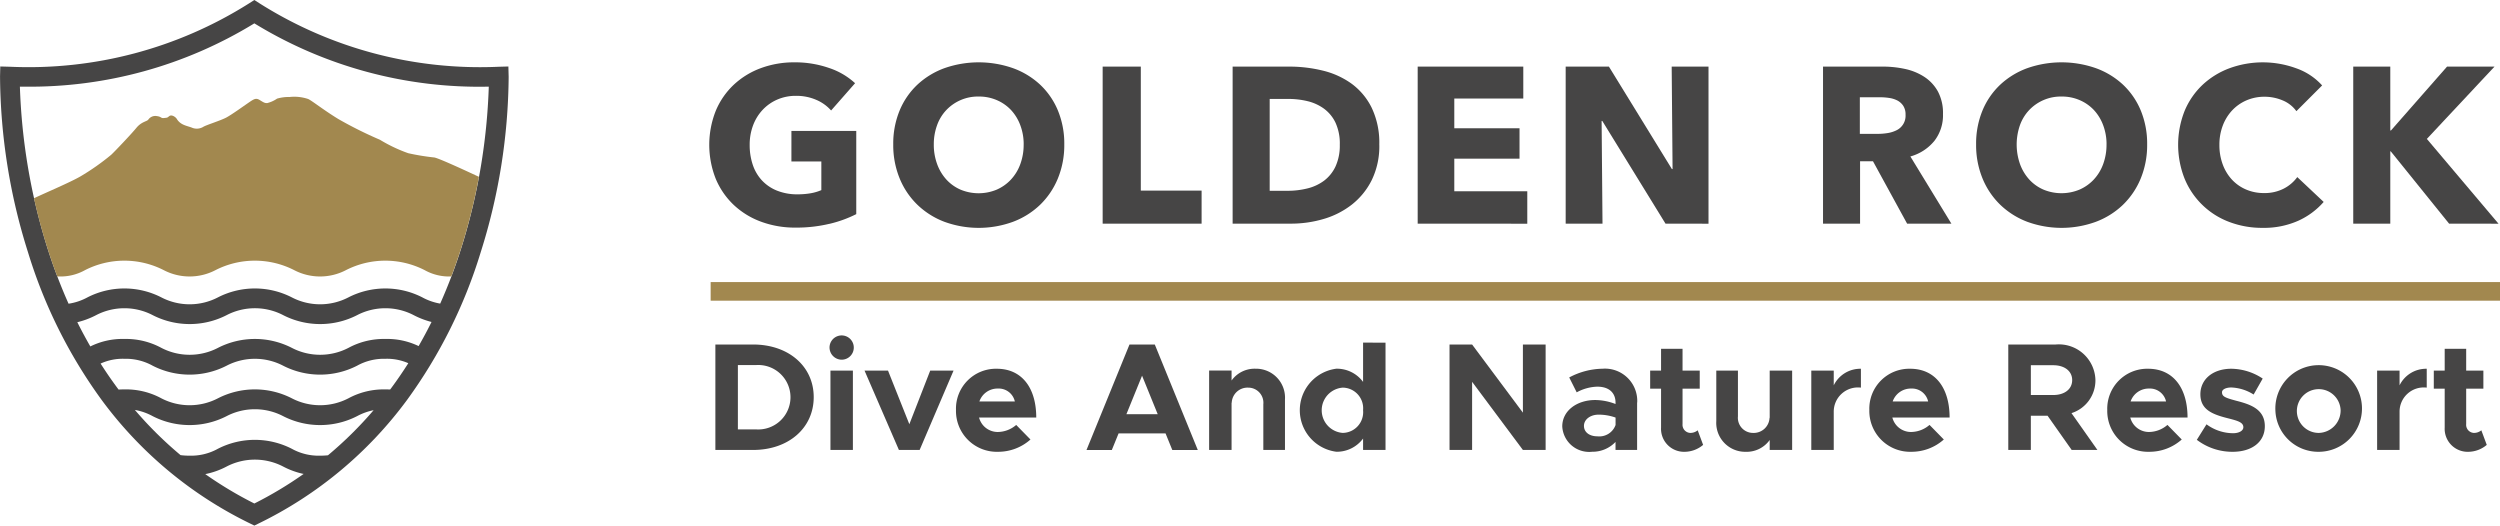
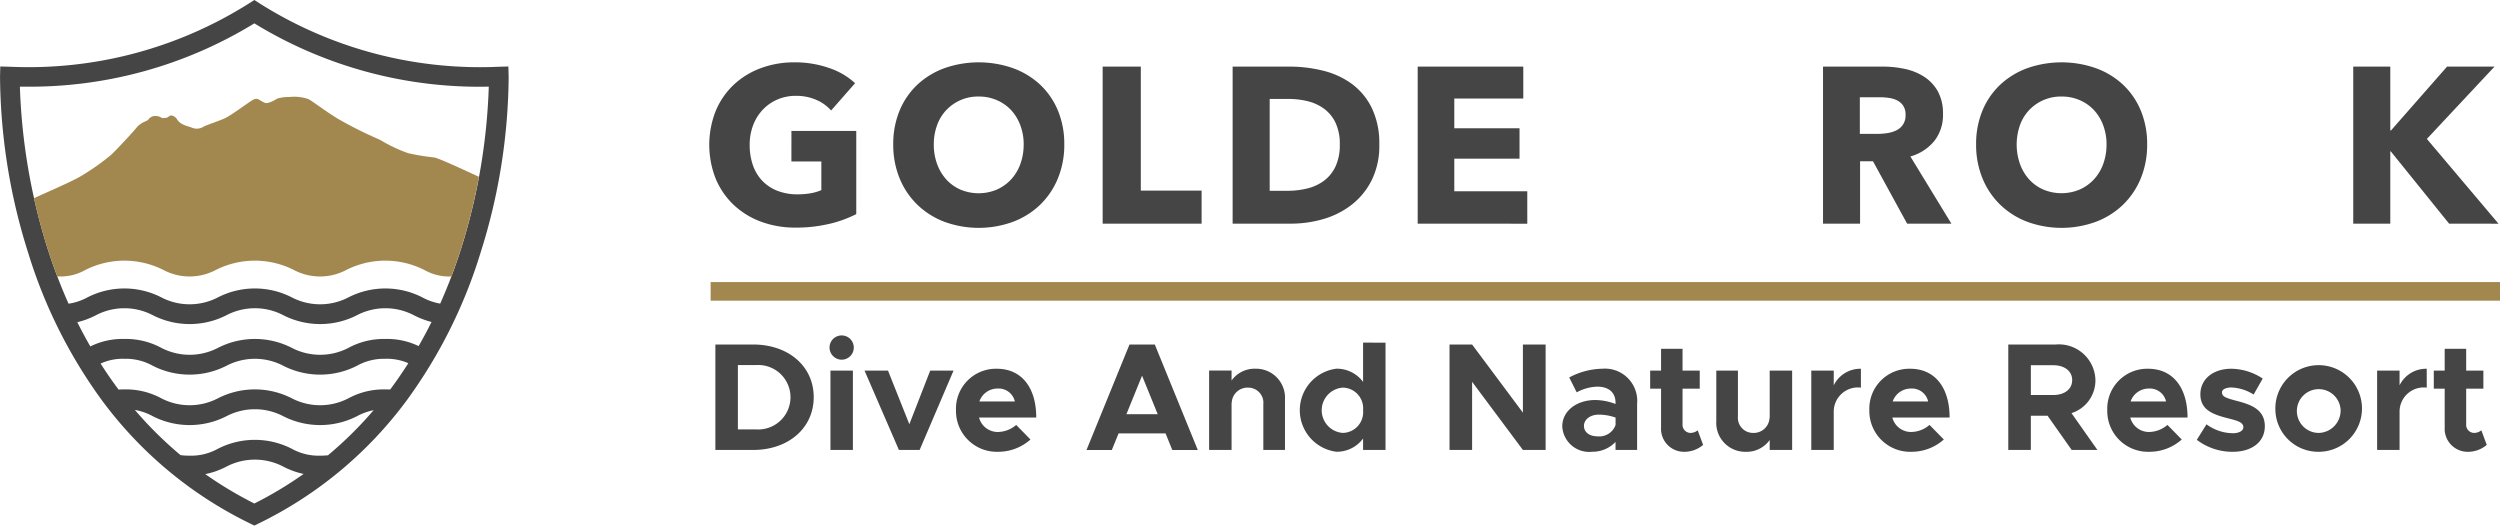
<svg xmlns="http://www.w3.org/2000/svg" width="200.482" height="42.144" viewBox="0 0 200.482 42.144">
  <g id="Group_91" data-name="Group 91" transform="translate(-48.518 -0.4)">
    <g id="Group_93" data-name="Group 93" transform="translate(0 0.071)">
      <path id="Path_32" data-name="Path 32" d="M463.466,6.126l-.02-.794-.794.022A33.083,33.083,0,0,1,443.5.274L443.073,0l-.428.274a33.083,33.083,0,0,1-19.151,5.079l-.794-.022-.02.794a47.621,47.621,0,0,0,2.244,14.109,39.787,39.787,0,0,0,5.908,11.843,32.351,32.351,0,0,0,11.894,9.9l.348.17.348-.17a32.352,32.352,0,0,0,11.894-9.9,39.787,39.787,0,0,0,5.908-11.843,47.616,47.616,0,0,0,2.244-14.109m-7.22,21.629a5.8,5.8,0,0,0-2.665-.572,5.959,5.959,0,0,0-2.962.714,4.923,4.923,0,0,1-4.541,0,6.5,6.5,0,0,0-5.924,0,4.922,4.922,0,0,1-4.54,0,5.958,5.958,0,0,0-2.962-.714,5.813,5.813,0,0,0-2.733.6q-.545-.948-1.044-1.944a6.5,6.5,0,0,0,1.507-.565,4.921,4.921,0,0,1,4.54,0,6.5,6.5,0,0,0,5.924,0,4.922,4.922,0,0,1,4.541,0,6.5,6.5,0,0,0,5.924,0,4.923,4.923,0,0,1,4.541,0,6.633,6.633,0,0,0,1.429.547q-.493.989-1.034,1.93M443.073,40.377a31.058,31.058,0,0,1-3.935-2.357,6.242,6.242,0,0,0,1.707-.606,4.922,4.922,0,0,1,4.541,0,6.318,6.318,0,0,0,1.64.593,31.068,31.068,0,0,1-3.954,2.371m5.9-3.867a5.884,5.884,0,0,1-.626.031,4.428,4.428,0,0,1-2.27-.555,6.5,6.5,0,0,0-5.924,0,4.429,4.429,0,0,1-2.27.555,5.685,5.685,0,0,1-.725-.043,30.851,30.851,0,0,1-3.665-3.626,4.641,4.641,0,0,1,1.429.5,6.5,6.5,0,0,0,5.924,0,4.922,4.922,0,0,1,4.541,0,6.5,6.5,0,0,0,5.924,0,4.768,4.768,0,0,1,1.329-.479,30.846,30.846,0,0,1-3.665,3.62m5.067-5.378-.078.1c-.122-.006-.249-.009-.382-.009a5.959,5.959,0,0,0-2.962.714,4.923,4.923,0,0,1-4.541,0,6.5,6.5,0,0,0-5.924,0,4.922,4.922,0,0,1-4.54,0,5.958,5.958,0,0,0-2.962-.714c-.163,0-.317.005-.465.014l-.065-.085q-.72-.968-1.378-2a4.236,4.236,0,0,1,1.907-.383,4.429,4.429,0,0,1,2.27.555,6.5,6.5,0,0,0,5.924,0,4.922,4.922,0,0,1,4.541,0,6.5,6.5,0,0,0,5.924,0,4.43,4.43,0,0,1,2.27-.555,4.245,4.245,0,0,1,1.84.353q-.66,1.038-1.38,2.011M459.71,19.76a42.356,42.356,0,0,1-1.732,4.587,4.636,4.636,0,0,1-1.434-.5,6.505,6.505,0,0,0-5.925,0,4.922,4.922,0,0,1-4.541,0,6.5,6.5,0,0,0-5.924,0,4.921,4.921,0,0,1-4.54,0,6.5,6.5,0,0,0-5.924,0,4.551,4.551,0,0,1-1.515.508,42.323,42.323,0,0,1-1.723-4.552,48.354,48.354,0,0,1-2.18-12.854h.344a34.445,34.445,0,0,0,18.458-5.076,34.5,34.5,0,0,0,18.8,5.075A48.251,48.251,0,0,1,459.71,19.76" transform="translate(-374.159 0.329)" fill="#464545" />
      <path id="Path_33" data-name="Path 33" d="M457.885,109.2l.147,0a4.02,4.02,0,0,0,2.081-.511,6.936,6.936,0,0,1,6.3,0,4.49,4.49,0,0,0,4.162,0,6.936,6.936,0,0,1,6.3,0,4.491,4.491,0,0,0,4.163,0,6.937,6.937,0,0,1,6.3,0,4.022,4.022,0,0,0,2.082.512h.059q.449-1.182.837-2.416a47.624,47.624,0,0,0,1.38-5.575c-1.223-.572-3.208-1.485-3.573-1.552a18.3,18.3,0,0,1-2.095-.343,12.154,12.154,0,0,1-2.273-1.079,32.243,32.243,0,0,1-3.343-1.667c-1.2-.736-2.095-1.455-2.407-1.6a3.492,3.492,0,0,0-1.486-.163,3.444,3.444,0,0,0-1.01.131,2.412,2.412,0,0,1-.8.36c-.178,0-.253-.033-.564-.229s-.438-.139-.929.2-1.315.932-1.76,1.177-1.649.613-1.872.76a1.008,1.008,0,0,1-.936.049c-.4-.147-.884-.2-1.181-.687-.1-.168-.42-.37-.6-.229s-.143.125-.423.155-.186-.106-.587-.155a.683.683,0,0,0-.683.294c-.134.147-.55.163-.951.654s-1.753,1.913-2.02,2.158a18.794,18.794,0,0,1-2.466,1.733c-.872.5-2.743,1.285-3.722,1.75.276,1.243.619,2.556,1.045,3.9q.381,1.209.821,2.367" transform="translate(-404.771 -86.7)" fill="#a2884f" />
    </g>
    <g id="Group_92" data-name="Group 92" transform="translate(105.4 -53.176)">
      <path id="Path_34" data-name="Path 34" d="M9.616,583.953a11.343,11.343,0,0,1-2.7.3,7.822,7.822,0,0,1-2.784-.48,6.421,6.421,0,0,1-2.188-1.352,6.159,6.159,0,0,1-1.432-2.09,7.4,7.4,0,0,1,.009-5.453,6.091,6.091,0,0,1,1.45-2.091,6.423,6.423,0,0,1,2.17-1.325A7.653,7.653,0,0,1,6.832,571a8.262,8.262,0,0,1,2.775.454,5.74,5.74,0,0,1,2.082,1.219l-1.922,2.188a3.332,3.332,0,0,0-1.174-.845,3.986,3.986,0,0,0-1.655-.329,3.667,3.667,0,0,0-1.477.294,3.547,3.547,0,0,0-1.174.818,3.713,3.713,0,0,0-.774,1.245,4.366,4.366,0,0,0-.276,1.575,4.923,4.923,0,0,0,.249,1.6,3.439,3.439,0,0,0,.738,1.254,3.357,3.357,0,0,0,1.21.818,4.333,4.333,0,0,0,1.646.294,6.167,6.167,0,0,0,1.014-.08,3.772,3.772,0,0,0,.89-.258v-2.3h-2.4V576.5h5.2v6.672a9.686,9.686,0,0,1-2.162.783" transform="translate(0 -512.425)" fill="#464545" />
      <path id="Path_35" data-name="Path 35" d="M157.49,577.585a7.025,7.025,0,0,1-.516,2.731,6.218,6.218,0,0,1-1.432,2.117,6.372,6.372,0,0,1-2.179,1.361,8.027,8.027,0,0,1-5.471,0,6.386,6.386,0,0,1-2.17-1.361,6.212,6.212,0,0,1-1.432-2.117,7.02,7.02,0,0,1-.516-2.731,6.938,6.938,0,0,1,.516-2.731,5.978,5.978,0,0,1,1.432-2.073,6.382,6.382,0,0,1,2.17-1.317,8.318,8.318,0,0,1,5.471,0,6.369,6.369,0,0,1,2.179,1.317,5.984,5.984,0,0,1,1.432,2.073,6.944,6.944,0,0,1,.516,2.731m-3.256,0a4.321,4.321,0,0,0-.267-1.53,3.651,3.651,0,0,0-.738-1.219,3.41,3.41,0,0,0-1.139-.8,3.605,3.605,0,0,0-1.468-.293,3.5,3.5,0,0,0-2.6,1.094,3.462,3.462,0,0,0-.738,1.219,4.455,4.455,0,0,0-.258,1.53,4.5,4.5,0,0,0,.267,1.574,3.727,3.727,0,0,0,.738,1.236,3.365,3.365,0,0,0,1.13.81,3.772,3.772,0,0,0,2.918,0,3.465,3.465,0,0,0,1.139-.81,3.649,3.649,0,0,0,.747-1.236,4.5,4.5,0,0,0,.267-1.574" transform="translate(-129.024 -512.426)" fill="#464545" />
      <path id="Path_36" data-name="Path 36" d="M307.49,586.894V574.3h3.06v9.945h4.875v2.651Z" transform="translate(-275.947 -515.384)" fill="#464545" />
      <path id="Path_37" data-name="Path 37" d="M420.878,580.559a6.2,6.2,0,0,1-.614,2.856,5.759,5.759,0,0,1-1.619,1.975,6.75,6.75,0,0,1-2.268,1.139,9.191,9.191,0,0,1-2.562.365h-4.7V574.3h4.555a11.259,11.259,0,0,1,2.633.311,6.61,6.61,0,0,1,2.313,1.032,5.284,5.284,0,0,1,1.637,1.93,6.484,6.484,0,0,1,.623,2.989m-3.167,0a3.988,3.988,0,0,0-.347-1.77,2.986,2.986,0,0,0-.925-1.121,3.711,3.711,0,0,0-1.317-.6,6.486,6.486,0,0,0-1.521-.178h-1.512v7.366h1.441a6.541,6.541,0,0,0,1.574-.187,3.726,3.726,0,0,0,1.334-.614,3.043,3.043,0,0,0,.925-1.139,4,4,0,0,0,.347-1.761" transform="translate(-367.149 -515.383)" fill="#464545" />
      <path id="Path_38" data-name="Path 38" d="M553.756,586.894V574.3h8.469v2.562h-5.533v2.384h5.231v2.437h-5.231V584.3h5.853v2.6Z" transform="translate(-496.95 -515.384)" fill="#464545" />
-       <path id="Path_39" data-name="Path 39" d="M677.439,586.894l-5.07-8.237h-.053l.071,8.237h-2.953V574.3H672.9l5.053,8.219h.053l-.071-8.219h2.953v12.6Z" transform="translate(-600.76 -515.384)" fill="#464545" />
      <path id="Path_40" data-name="Path 40" d="M877.353,586.893l-2.735-5h-1.037v5H870.61V574.3h4.8a8.345,8.345,0,0,1,1.77.187,4.61,4.61,0,0,1,1.548.632,3.31,3.31,0,0,1,1.094,1.174,3.67,3.67,0,0,1,.409,1.815,3.347,3.347,0,0,1-.694,2.153,3.784,3.784,0,0,1-1.922,1.245l3.291,5.391Zm-.125-8.735a1.257,1.257,0,0,0-.188-.72,1.286,1.286,0,0,0-.482-.427,2.111,2.111,0,0,0-.662-.2,4.913,4.913,0,0,0-.706-.053h-1.627v2.936h1.448a4.888,4.888,0,0,0,.769-.062,2.46,2.46,0,0,0,.715-.222,1.292,1.292,0,0,0,.733-1.245" transform="translate(-781.299 -515.383)" fill="#464545" />
      <path id="Path_41" data-name="Path 41" d="M1003.993,577.585a7.025,7.025,0,0,1-.516,2.731,6.219,6.219,0,0,1-1.432,2.117,6.373,6.373,0,0,1-2.179,1.361,8.027,8.027,0,0,1-5.471,0,6.386,6.386,0,0,1-2.17-1.361,6.212,6.212,0,0,1-1.432-2.117,7.02,7.02,0,0,1-.516-2.731,6.938,6.938,0,0,1,.516-2.731,5.978,5.978,0,0,1,1.432-2.073,6.382,6.382,0,0,1,2.17-1.317,8.318,8.318,0,0,1,5.471,0,6.371,6.371,0,0,1,2.179,1.317,5.984,5.984,0,0,1,1.432,2.073,6.944,6.944,0,0,1,.516,2.731m-3.256,0a4.321,4.321,0,0,0-.267-1.53,3.651,3.651,0,0,0-.738-1.219,3.409,3.409,0,0,0-1.139-.8,3.6,3.6,0,0,0-1.468-.293,3.5,3.5,0,0,0-2.6,1.094,3.464,3.464,0,0,0-.738,1.219,4.724,4.724,0,0,0,.009,3.1,3.728,3.728,0,0,0,.738,1.236,3.364,3.364,0,0,0,1.13.81,3.772,3.772,0,0,0,2.918,0,3.465,3.465,0,0,0,1.139-.81,3.65,3.65,0,0,0,.747-1.236,4.5,4.5,0,0,0,.267-1.574" transform="translate(-888.689 -512.426)" fill="#464545" />
-       <path id="Path_42" data-name="Path 42" d="M1157.878,583.714a6.744,6.744,0,0,1-2.829.56,7.379,7.379,0,0,1-2.7-.48,6.223,6.223,0,0,1-3.567-3.469,7.379,7.379,0,0,1,.009-5.444,6.09,6.09,0,0,1,1.45-2.091,6.422,6.422,0,0,1,2.17-1.325,7.779,7.779,0,0,1,5.311.009,5.027,5.027,0,0,1,2.091,1.379l-2.064,2.064a2.555,2.555,0,0,0-1.121-.872,3.721,3.721,0,0,0-1.423-.285,3.6,3.6,0,0,0-1.468.294,3.443,3.443,0,0,0-1.148.81,3.694,3.694,0,0,0-.747,1.219,4.306,4.306,0,0,0-.267,1.539,4.43,4.43,0,0,0,.267,1.566,3.644,3.644,0,0,0,.739,1.219,3.32,3.32,0,0,0,1.13.792,3.587,3.587,0,0,0,1.441.285,3.351,3.351,0,0,0,1.583-.356,3.073,3.073,0,0,0,1.085-.925l2.117,1.993a6,6,0,0,1-2.064,1.521" transform="translate(-1030.477 -512.426)" fill="#464545" />
      <path id="Path_43" data-name="Path 43" d="M1292.792,586.894l-4.679-5.8h-.036v5.8h-2.971V574.3h2.971v5.124h.053l4.5-5.124h3.807l-5.427,5.8,5.747,6.8Z" transform="translate(-1153.275 -515.384)" fill="#464545" />
      <rect id="Rectangle_3" data-name="Rectangle 3" width="143.493" height="1.493" transform="translate(0.107 76.196)" fill="#a2884f" />
      <path id="Path_44" data-name="Path 44" d="M4.7,791.57H7.724c2.844,0,4.862,1.748,4.862,4.222s-2.019,4.234-4.862,4.234H4.7Zm3.262,6.807a2.585,2.585,0,1,0,0-5.158H6.505v5.158Z" transform="translate(-4.214 -710.367)" fill="#464545" />
      <path id="Path_45" data-name="Path 45" d="M93.974,785.45a.973.973,0,1,1,.985.985.983.983,0,0,1-.985-.985m.074,1.859h1.8v6.364h-1.8Z" transform="translate(-84.334 -704.014)" fill="#464545" />
      <path id="Path_46" data-name="Path 46" d="M121.333,811.969h1.883l1.711,4.3,1.674-4.3h1.871l-2.72,6.364H124.09Z" transform="translate(-108.886 -728.674)" fill="#464545" />
      <path id="Path_47" data-name="Path 47" d="M197.677,815.034l1.145,1.169a3.886,3.886,0,0,1-2.6.985,3.274,3.274,0,0,1-3.373-3.348,3.206,3.206,0,0,1,3.274-3.311c1.994,0,3.163,1.514,3.163,3.914H194.7a1.545,1.545,0,0,0,1.514,1.157,2.3,2.3,0,0,0,1.465-.566m-2.954-1.883h2.844a1.328,1.328,0,0,0-1.366-1.034,1.538,1.538,0,0,0-1.477,1.034" transform="translate(-173.068 -727.382)" fill="#464545" />
      <path id="Path_48" data-name="Path 48" d="M301.189,798.7h-3.767l-.542,1.329h-2.031l3.447-8.457h2.031l3.447,8.457H301.73Zm-.628-1.539-1.256-3.09-1.256,3.09Z" transform="translate(-264.602 -710.367)" fill="#464545" />
      <path id="Path_49" data-name="Path 49" d="M396.809,812.991v4.05h-1.736v-3.668a1.212,1.212,0,0,0-1.206-1.329,1.267,1.267,0,0,0-1.329,1.231l-.012-.037v3.8h-1.8v-6.364h1.8v.8a2.268,2.268,0,0,1,1.92-.948,2.322,2.322,0,0,1,2.363,2.462" transform="translate(-350.645 -727.382)" fill="#464545" />
      <path id="Path_50" data-name="Path 50" d="M468.516,790.129v8.6h-1.8v-.911a2.613,2.613,0,0,1-2.142,1.059,3.357,3.357,0,0,1,0-6.66,2.613,2.613,0,0,1,2.142,1.059v-3.151Zm-1.8,5.416a1.658,1.658,0,0,0-1.625-1.81,1.82,1.82,0,0,0,0,3.631,1.663,1.663,0,0,0,1.625-1.822" transform="translate(-414.289 -709.074)" fill="#464545" />
      <path id="Path_51" data-name="Path 51" d="M578.645,791.57h1.81l4.074,5.465V791.57h1.822v8.457h-1.822l-4.074-5.465v5.465h-1.81Z" transform="translate(-519.285 -710.367)" fill="#464545" />
      <path id="Path_52" data-name="Path 52" d="M672.731,813.237v3.8H671v-.64a2.528,2.528,0,0,1-1.871.788,2.16,2.16,0,0,1-2.4-2.031c0-1.256,1.169-2.117,2.647-2.117a4.6,4.6,0,0,1,1.625.32v-.123c0-.677-.419-1.268-1.465-1.268a3.637,3.637,0,0,0-1.649.455l-.6-1.194a5.841,5.841,0,0,1,2.659-.7,2.589,2.589,0,0,1,2.794,2.708m-1.736,1.8v-.591a4.027,4.027,0,0,0-1.366-.234c-.652,0-1.169.382-1.169.9s.456.837,1.071.837a1.384,1.384,0,0,0,1.465-.911" transform="translate(-598.329 -727.382)" fill="#464545" />
      <path id="Path_53" data-name="Path 53" d="M739.73,802.636a2.319,2.319,0,0,1-1.465.554,1.845,1.845,0,0,1-1.908-1.945V798.13h-.874v-1.452h.874V794.93h1.723v1.748h1.379v1.452H738.08v2.831a.651.651,0,0,0,.6.714.924.924,0,0,0,.615-.209Z" transform="translate(-660.034 -713.383)" fill="#464545" />
      <path id="Path_54" data-name="Path 54" d="M793.283,811.969v6.364h-1.8v-.8a2.267,2.267,0,0,1-1.92.948,2.322,2.322,0,0,1-2.363-2.462v-4.05h1.736v3.668a1.212,1.212,0,0,0,1.206,1.329,1.267,1.267,0,0,0,1.329-1.231l.012.037v-3.8Z" transform="translate(-706.448 -728.674)" fill="#464545" />
      <path id="Path_55" data-name="Path 55" d="M865.458,810.529v1.514A1.94,1.94,0,0,0,863.279,814v3.041h-1.8v-6.364h1.8v1.182a2.374,2.374,0,0,1,2.179-1.329" transform="translate(-773.108 -727.382)" fill="#464545" />
      <path id="Path_56" data-name="Path 56" d="M911.667,815.034l1.145,1.169a3.887,3.887,0,0,1-2.6.985,3.274,3.274,0,0,1-3.373-3.348,3.206,3.206,0,0,1,3.274-3.311c1.994,0,3.163,1.514,3.163,3.914h-4.591A1.545,1.545,0,0,0,910.2,815.6a2.3,2.3,0,0,0,1.465-.566m-2.954-1.883h2.844a1.328,1.328,0,0,0-1.366-1.034,1.538,1.538,0,0,0-1.477,1.034" transform="translate(-813.814 -727.382)" fill="#464545" />
      <path id="Path_57" data-name="Path 57" d="M1020.523,800.026l-1.933-2.745h-1.342v2.745h-1.809v-8.457h3.8a2.932,2.932,0,0,1,3.188,2.856,2.752,2.752,0,0,1-1.92,2.647l2.08,2.954Zm-3.274-4.407h1.8c.9,0,1.514-.468,1.514-1.194s-.615-1.194-1.514-1.194h-1.8Z" transform="translate(-911.271 -710.366)" fill="#464545" />
      <path id="Path_58" data-name="Path 58" d="M1097.664,815.034l1.145,1.169a3.887,3.887,0,0,1-2.6.985,3.274,3.274,0,0,1-3.373-3.348,3.206,3.206,0,0,1,3.274-3.311c1.994,0,3.164,1.514,3.164,3.914h-4.592a1.546,1.546,0,0,0,1.514,1.157,2.3,2.3,0,0,0,1.465-.566m-2.954-1.883h2.844a1.328,1.328,0,0,0-1.366-1.034,1.538,1.538,0,0,0-1.477,1.034" transform="translate(-980.731 -727.382)" fill="#464545" />
      <path id="Path_59" data-name="Path 59" d="M1162.8,816.228l.776-1.243a3.621,3.621,0,0,0,2.13.714c.48,0,.825-.2.825-.48,0-.394-.468-.517-1.12-.689-1.3-.32-2.314-.677-2.327-1.933-.012-1.206.985-2.068,2.487-2.068a4.631,4.631,0,0,1,2.511.788l-.727,1.28a3.6,3.6,0,0,0-1.785-.566c-.443,0-.751.16-.751.382,0,.345.258.443,1.12.677,1.1.283,2.314.653,2.314,2.043,0,1.256-1.022,2.056-2.585,2.056a4.7,4.7,0,0,1-2.868-.96" transform="translate(-1043.512 -727.382)" fill="#464545" />
      <path id="Path_60" data-name="Path 60" d="M1224.237,813.853a3.474,3.474,0,1,1,3.484,3.336,3.442,3.442,0,0,1-3.484-3.336m5.232,0a1.755,1.755,0,1,0-1.748,1.822,1.8,1.8,0,0,0,1.748-1.822" transform="translate(-1098.65 -727.382)" fill="#464545" />
      <path id="Path_61" data-name="Path 61" d="M1307.771,810.529v1.514a1.94,1.94,0,0,0-2.179,1.957v3.041h-1.8v-6.364h1.8v1.182a2.373,2.373,0,0,1,2.179-1.329" transform="translate(-1170.046 -727.382)" fill="#464545" />
      <path id="Path_62" data-name="Path 62" d="M1352.323,802.636a2.319,2.319,0,0,1-1.465.554,1.845,1.845,0,0,1-1.908-1.945V798.13h-.874v-1.452h.874V794.93h1.723v1.748h1.379v1.452h-1.379v2.831a.651.651,0,0,0,.6.714.924.924,0,0,0,.615-.209Z" transform="translate(-1209.785 -713.383)" fill="#464545" />
    </g>
  </g>
</svg>